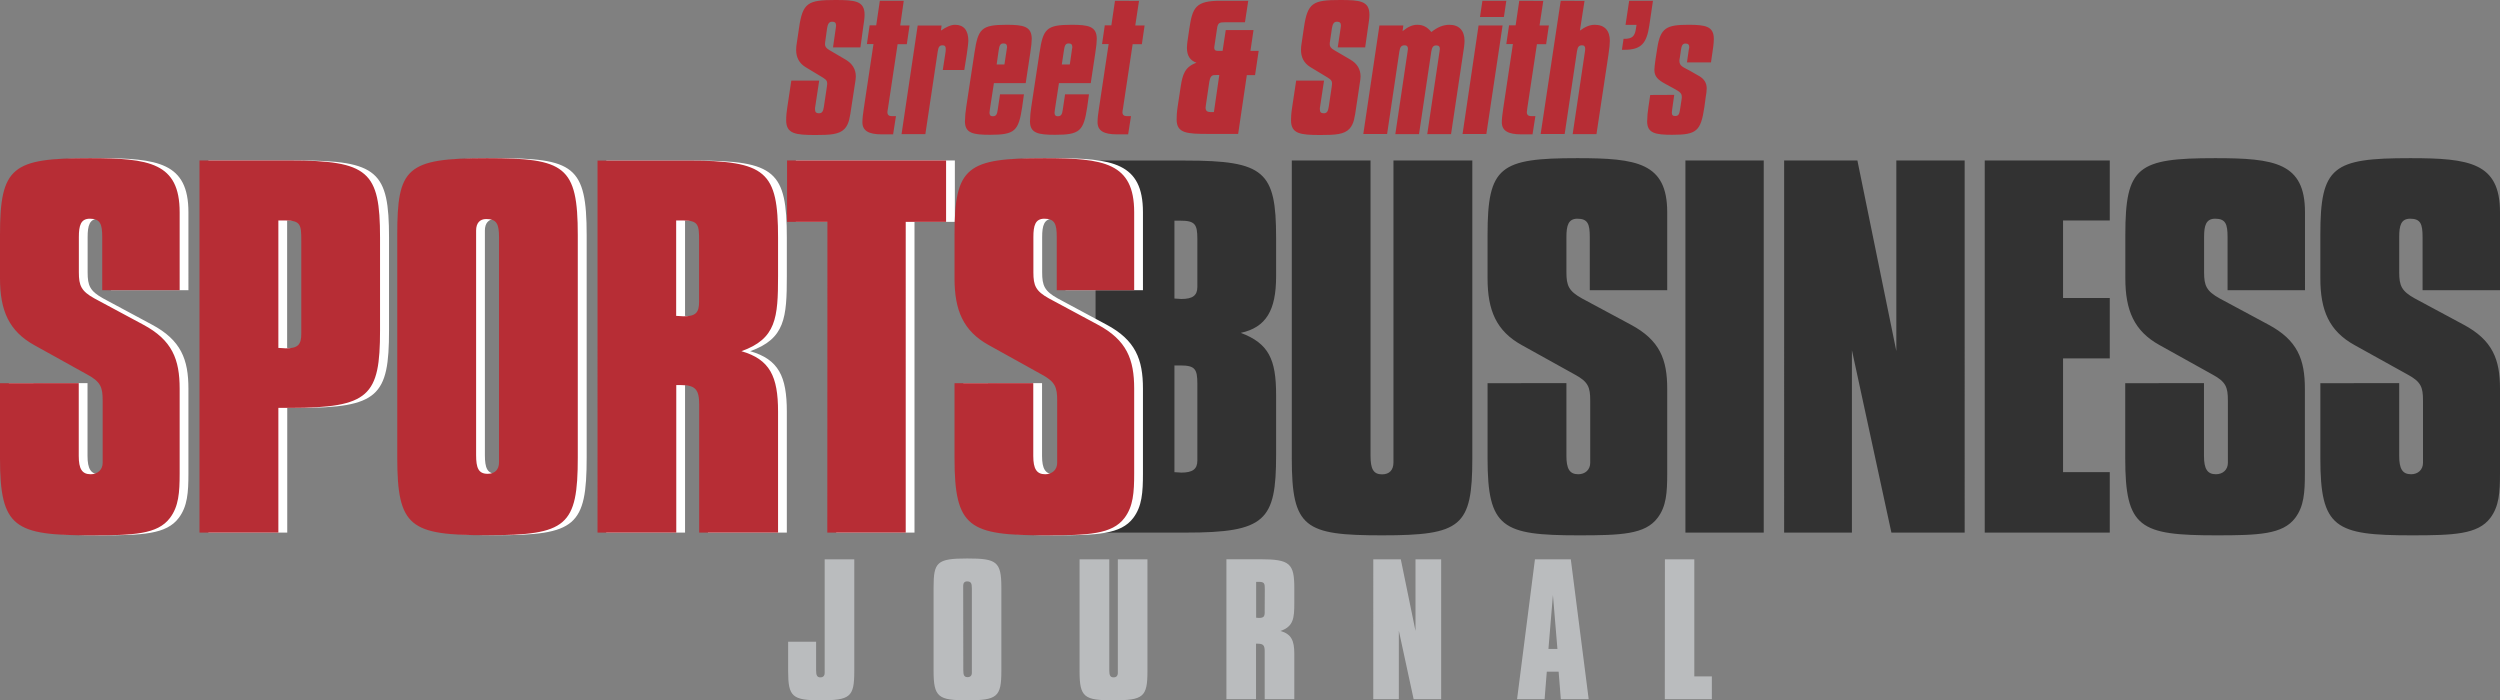
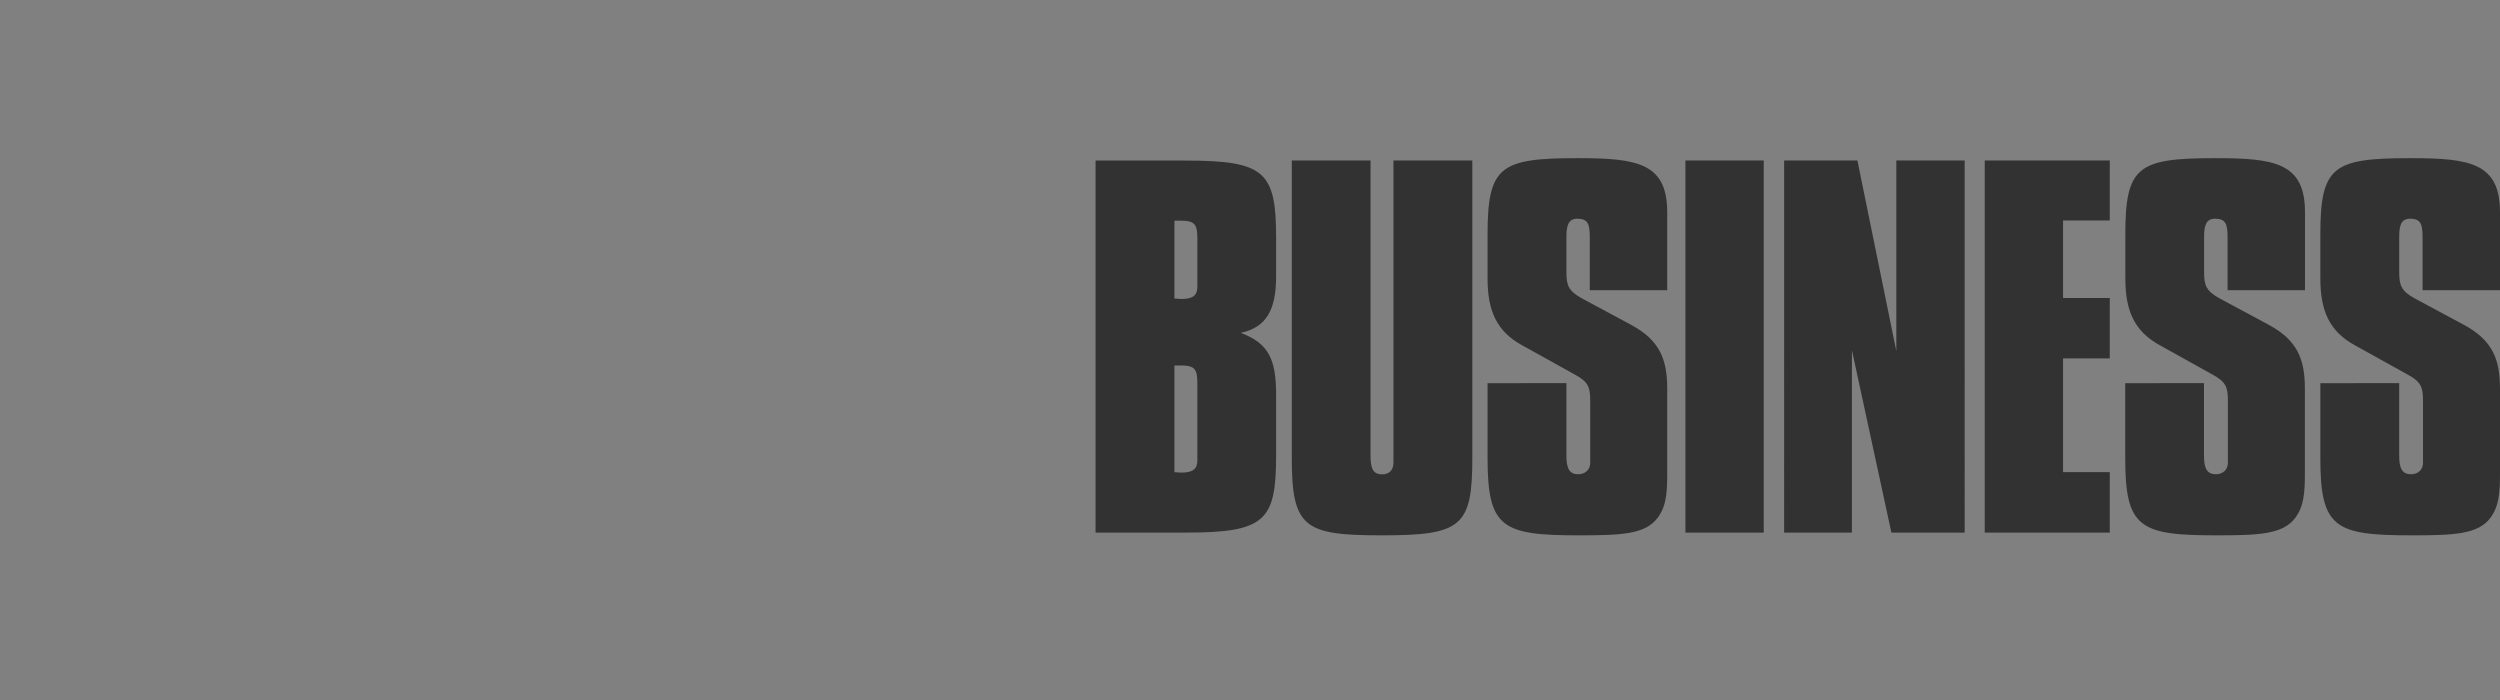
<svg xmlns="http://www.w3.org/2000/svg" version="1.1" id="Layer_1" x="0px" y="0px" viewBox="0 0 2279.4 638.5" style="enable-background:new 0 0 2279.4 638.5;" xml:space="preserve">
  <rect x="0" y="0" width="2279.4" height="638.5" fill="#808080" stroke="none" />
  <style type="text/css">
	.st0{fill-rule:evenodd;clip-rule:evenodd;fill:#B72D35;}
	.st1{fill-rule:evenodd;clip-rule:evenodd;fill:#BABCBE;}
	.st2{fill-rule:evenodd;clip-rule:evenodd;fill:#323232;}
	.st3{fill-rule:evenodd;clip-rule:evenodd;fill:#FFFFFF;}
</style>
-   <path class="st0" d="M787,25c0.6-4.2,1.3-8.1,1.3-11.5c0-12.7-8.7-13.5-26.8-13.5c-24.8,0-29.6,2.5-32.9,25l-2.1,14.2  c-0.4,2.1-0.6,4.2-0.6,6.3c0,6.9,2.8,12.1,8.4,15.6l15.9,9.6c3.7,2.2,4,3.6,4,5.8c0,0.7-0.1,1.6-0.3,2.7l-2.7,18.1  c-0.6,3.9-1.5,6-4.5,6c-2.5,0-3.6-1.1-3.6-3.6c0-1.1,0-1.8,0.2-2.4l3.6-23.8h-25.4L717.8,98c-0.6,3.9-1,7.7-1,11.6  c0,12.4,8.4,13.5,26.8,13.5c13.4,0,21.7-0.5,26.5-5.7c4.2-4.5,4.8-10.9,6.1-19.4l3.5-22.8c0.3-1.8,0.6-3.6,0.6-5.5  c0-6.6-3.2-11.8-9.4-15.4l-14.5-8.5c-3.3-1.9-4.2-3.4-4.2-5.5c0-1.3,0.2-2.4,0.3-3l1.6-11.5c0.6-3.7,1.6-6,4.6-6  c2.5,0,3.6,1,3.6,3.6c0,0,0,0.7-0.3,2.4l-2.5,17.4h25L787,25L787,25z M802.2,0.7l-3.3,22.4h-6l-2.5,17.1h6l-8.8,58.6  c-0.7,4.9-1.3,9.1-1.3,12.6c0,7.9,5.8,11.1,17.7,11.1h10.3l2.6-16.6h-3.9c-2.5,0-3.9-1.2-3.9-3.6c0-0.7,0.2-1.9,0.5-3.4l8.8-58.6  h8.4l2.5-17.1h-8.5L824,0.7L802.2,0.7L802.2,0.7L802.2,0.7z M881.4,50c1-6.9,1.5-11.2,1.5-12.7c0-9.7-4.2-14.7-12.1-14.7  c-3.6,0-7.9,1.8-12.9,5.3l0.6-4.6h-21.8l-14.7,99h21.7L855,46.8c0.6-3.9,1.6-5.5,4.3-5.5c2.1,0,3,0.9,3,3.2c0,0.3,0,1.2-0.1,2.4  l-2.6,16.9h19.6L881.4,50L881.4,50z M906.2,75.8h29l4.2-27.8c0.9-5.8,1.3-10,1.3-12.5c0-11.5-7.6-12.9-23-12.9  c-23,0-25.9,3.7-29.2,25.4l-7.5,49.4c-0.7,4.4-1.1,8.7-1.2,13.2c0,10.9,7.5,12.3,22.9,12.3c22.6,0,26-3.4,29.3-25.4l1.6-11.5h-21.8  l-2.1,14c-0.6,3.9-1.2,6-4.5,6c-2.2,0-3-1.1-3-3.3c0-0.6,0.1-1.5,0.3-2.7L906.2,75.8L906.2,75.8z M908.7,58.8l1.9-13.2  c0.6-3.7,1.2-6,4.2-6c2.6,0,3.4,1.1,3.4,3.6c0,0.2-0.3,0.9-0.4,2.4l-2,13.2L908.7,58.8L908.7,58.8z M965.5,75.8h29l4.2-27.8  c0.9-5.8,1.3-10,1.3-12.5c0-11.5-7.6-12.9-23-12.9c-23,0-25.9,3.7-29.2,25.4l-7.5,49.4c-0.7,4.4-1.1,8.7-1.2,13.2  c0,10.9,7.5,12.3,22.9,12.3c22.6,0,26-3.4,29.3-25.4l1.6-11.5h-21.8l-2.1,14c-0.6,3.9-1.2,6-4.5,6c-2.2,0-3-1.1-3-3.3  c0-0.6,0.1-1.5,0.3-2.7L965.5,75.8L965.5,75.8z M968.1,58.8l2-13.2c0.6-3.7,1.2-6,4.2-6c2.6,0,3.4,1.1,3.4,3.6  c0,0.2-0.3,0.9-0.4,2.4l-1.9,13.2L968.1,58.8L968.1,58.8z M1016.6,0.7l-3.3,22.4h-6l-2.5,17.1h6l-8.8,58.6  c-0.8,4.9-1.3,9.1-1.3,12.6c0,7.9,5.8,11.1,17.6,11.1h10.3l2.6-16.6h-3.9c-2.5,0-3.9-1.2-3.9-3.6c0-0.7,0.2-1.9,0.5-3.4l8.8-58.6  h8.4l2.5-17.1h-8.5l3.4-22.4L1016.6,0.7L1016.6,0.7L1016.6,0.7z M1112.7,0.7c-22.6,0-25.4,6.1-28.3,25.3l-1.6,10.9  c-0.3,2.1-0.6,4.3-0.6,6.7c0,7,2.7,11.5,8.7,13.6c-10.5,3.7-12.7,10.6-14.4,21.8l-2.7,17.8c-0.9,5.8-1,10-1,12.1  c0,12.7,9.4,13.2,29.3,13.2h26.8l7.9-53.6h7.5l3.3-22.1h-7.5l2.8-19h-25.3l-2.9,19h-2.8c-3,0-4.8,0-4.8-3.1c0-0.9,0.3-1.8,0.4-2.8  l2.1-14.2c0.7-5.7,2.4-6,7.5-6h18l3-19.6L1112.7,0.7L1112.7,0.7z M1109.3,68.4h2.4l-4.9,33.8h-3c-3.1,0-4.6-1.2-4.6-4  c0-0.7,0.1-1.6,0.3-2.5l3.1-21.1c0.6-4.2,2.1-6.1,4.5-6.1L1109.3,68.4L1109.3,68.4z M1247.3,25c0.6-4.2,1.3-8.1,1.3-11.5  c0-12.7-8.7-13.5-26.8-13.5c-24.8,0-29.6,2.5-32.9,25l-2.1,14.2c-0.4,2.1-0.6,4.2-0.6,6.3c0,6.9,2.8,12.1,8.4,15.6l15.9,9.6  c3.7,2.2,4,3.6,4,5.8c0,0.7-0.2,1.6-0.3,2.7l-2.7,18.1c-0.6,3.9-1.5,6-4.5,6c-2.6,0-3.6-1.1-3.6-3.6c0-1.1,0-1.8,0.2-2.4l3.6-23.8  h-25.4l-3.7,24.5c-0.9,5.8-1,9.7-1,11.6c0,12.4,8.4,13.5,26.8,13.5c13.5,0,21.7-0.5,26.5-5.7c4.2-4.5,4.8-10.9,6.1-19.4l3.4-22.8  c0.3-1.8,0.6-3.6,0.6-5.5c0-6.6-3.1-11.8-9.4-15.4l-14.5-8.5c-3.3-1.9-4.2-3.4-4.2-5.5c0-1,0.1-2,0.3-3l1.7-11.5  c0.6-3.7,1.6-6,4.6-6c2.5,0,3.6,1,3.6,3.6c0,0,0,0.7-0.3,2.4l-2.6,17.4h25L1247.3,25L1247.3,25z M1305.1,29.2  c-3.9-4.6-7.5-6.6-12.9-6.6c-4.8,0-8.7,2.1-13.4,5.8l0.7-5.2h-21.8l-14.7,99h21.7l11.2-75.4c0.6-4,1.8-5.5,4.9-5.5  c1.8,0,2.9,1,2.9,3.2c0,0.3-0.2,1.2-0.3,2.4l-11.2,75.4h21.6l11.2-75.4c0.6-3.7,1.7-5.5,4.5-5.5c2.3,0,3.3,1,3.3,3.3  c0,0.5-0.2,1.2-0.3,2.2l-11.2,75.4h21.7l10.8-72.3c0.9-5.5,1.5-9.9,1.5-12.7c0-9.4-4.9-14.7-13.8-14.7  C1315.9,22.6,1310.5,24.8,1305.1,29.2L1305.1,29.2z M1351.6,0.7l-2.2,14.8h21.8l2.2-14.8H1351.6z M1348.1,23.2l-14.6,99h21.7  l14.8-99H1348.1z M1385.2,0.7l-3.3,22.4h-6l-2.5,17.1h6l-8.8,58.6c-0.7,4.9-1.3,9.1-1.3,12.6c0,7.9,5.8,11.1,17.7,11.1h10.3  l2.6-16.6h-3.9c-2.5,0-3.9-1.2-3.9-3.6c0-0.7,0.2-1.9,0.4-3.4l8.8-58.6h8.4l2.5-17.1h-8.5l3.4-22.4L1385.2,0.7L1385.2,0.7z   M1423,0.7l-18.3,121.5h21.9l11.2-75.4c0.6-3.9,1.8-5.5,4.5-5.5c2.1,0,3,0.9,3,3.2c0,0.3,0,1.2-0.2,2.4l-11.2,75.4h21.7l10.9-72.3  c0.9-6,1.3-10.3,1.3-12.7c0-9.6-4.9-14.7-13.8-14.7c-4.5,0-8.7,1.8-13.5,5.3l4.2-27.1L1423,0.7L1423,0.7L1423,0.7z M1485.4,0.7  l-3.3,22h10l-0.5,3.3c-1,7-3.3,9.4-10.6,9.4h-0.7l-1.5,10h2.3c15.7,0,20.3-6.3,22.7-22.3l3.3-22.4L1485.4,0.7L1485.4,0.7z   M1504.6,86.6l-1.6,10.8c-0.7,4.4-1.1,8.7-1.2,13.2c0,10.9,7.5,12.3,22.9,12.3c22.4,0,26-3.4,29.3-25.4l1.2-9  c0.5-2.7,0.9-5.4,0.9-7.9c0-4.9-2.3-8.5-6.6-11.1l-8.4-4.8c-6-3.4-9.9-4.2-9.9-9.3c0-1.1,0.3-2.1,0.5-3.4l0.9-6.3  c0.6-3.9,1.3-6,4.2-6c2.5,0,3.4,1.1,3.4,3.6c0,0.2-0.2,0.9-0.5,2.4l-1.6,11.2h21.9l1.3-8.9c0.7-4.1,1.2-8.3,1.3-12.5  c0-11.5-7.6-12.9-23-12.9c-20,0-25.7,2.6-28.6,21.4l-1.6,10.3c-0.6,4.5-1,7.6-1,9.4c0,6,3.1,9.1,10.2,12.9l7.9,4.3  c5.5,3,6.9,4.3,6.9,7.6c0,0.1,0,1.1-0.3,2.8l-1.3,8.5c-0.6,3.9-1.2,6-4.5,6c-2.3,0-3-1.1-3-3.3c0-0.8,0.1-1.6,0.3-2.7l1.9-13.3  L1504.6,86.6L1504.6,86.6z" />
-   <path class="st1" d="M718.6,585.1v27c0,23.1,3.9,26.4,29.4,26.4c27.2,0,30.9-3,30.9-26.4V510h-27v103.5c0,2.7-1.4,4.1-3.9,4.1  c-3,0-3.9-1.9-3.9-6.3v-26.2H718.6z M851.2,535.6v76.2c0,24,4.4,26.7,30.9,26.7c27.2,0,30.9-3.2,30.9-26.7v-76.2  c0-23.7-4.4-26.4-31.1-26.4C854.2,509.2,851.2,512.5,851.2,535.6z M878.2,536.4V534c0-2.5,1.3-3.9,3.5-3.9c3.6,0,4.4,1.7,4.4,6.3  v77.1c0,2.5-1.4,3.9-3.9,3.9c-3.2,0-3.9-2-3.9-6.4L878.2,536.4L878.2,536.4L878.2,536.4z M984.3,510v102.1  c0,23.9,4.4,26.4,30.9,26.4c27.2,0,31-3,31-26.4V510h-27v103.5c0,2.7-1.4,4.1-3.9,4.1c-3,0-3.9-1.9-3.9-6.3V510L984.3,510L984.3,510  z M1118.2,637.5h27v-50.6h1.6c5,0,6.3,1.6,6.3,6.8v43.8h27v-41.5c0-12.1-2.8-17.9-12.6-20.7c11.9-4.2,12.6-11.5,12.6-25.8v-13.2  c0-22.6-4-26.4-31.1-26.4h-30.8V637.5z M1153.1,554.9v3.5c0,3.8-1.1,5-5.3,5c-0.8,0-1.6-0.2-2.5-0.2v-32.7h2.4  c5.3,0,5.5,1.6,5.5,6.9L1153.1,554.9L1153.1,554.9z M1252.1,637.5h23.3V575l13.5,62.5h25.1V510h-23.4v65.3l-13.4-65.3h-25.1V637.5z   M1383.2,637.5h25.1l2-25.1h10.8l2,25.1h25.4L1432.2,510h-32.7L1383.2,637.5L1383.2,637.5z M1411.8,591.7l4.1-49.2l4.1,49.2H1411.8  L1411.8,591.7z M1517.9,637.5h42.9v-20.8h-16V510h-26.8L1517.9,637.5L1517.9,637.5z" />
  <path class="st2" d="M998.9,485.6h82.3c72.7,0,82.3-10.9,82.3-70.6v-55.1c0-32.2-6.7-46.8-32.2-56.4c23-5,32.2-20.5,32.2-51.4v-35.5  c0-60.2-10.4-70.2-82.7-70.2h-81.9L998.9,485.6L998.9,485.6z M1091.7,255.4v6.3c0,7.9-4.6,10.9-14.6,10.9c-1.7,0-4.2-0.4-6.3-0.4  v-71h5.4c13.4,0,15.5,3.3,15.5,16.7V255.4L1091.7,255.4z M1091.7,413.7v6.3c0,7.9-4.6,10.9-14.6,10.9c-1.7,0-4.2-0.4-6.3-0.4v-97.3  h5.4c13.4,0,15.5,3.3,15.5,16.7V413.7L1091.7,413.7z M1177.8,146.3v271.6c0,63.5,11.7,70.2,82.3,70.2c72.3,0,82.3-7.9,82.3-70.2  V146.3h-71.9v275.3c0,7.1-3.8,10.9-10.4,10.9c-7.9,0-10.5-5-10.5-16.7V146.3H1177.8z M1356.3,349.4v68.5c0,63.5,13.4,70.2,83.1,70.2  c38.5,0,60.6-0.8,71.9-15.9c8-10.5,8.8-23,8.8-40.5v-77.3c0-26.7-6.7-44.3-33.4-58.5l-44.3-23.8c-12.1-6.7-14.2-11.7-14.2-23.8  v-32.2c0-10.4,1.7-16.7,10-16.7c9.6,0,11.3,5,11.3,16.7v48.5h70.6V214v-20.5c0-45.1-27.6-49.3-81.9-49.3c-70.6,0-81.9,7.5-81.9,69.8  v39.7c0,29.2,7.9,48.1,31.3,61l48.1,26.7c12.5,6.7,14.2,11.7,14.2,23.8v56.8c0,6.3-4.6,10.4-10.9,10.4c-7.9,0-10.8-5-10.8-16.7  v-66.4L1356.3,349.4L1356.3,349.4L1356.3,349.4z M1536.7,146.3h71.4v339.3h-71.4V146.3z M1626.7,485.6h61.8V319.3l36,166.3h66.8  V146.3h-62.3v173.8l-35.5-173.8h-66.8L1626.7,485.6L1626.7,485.6z M1809.6,485.6h114v-55.1H1881V326.8h42.6v-55.1H1881V201h42.6  v-54.7h-114V485.6L1809.6,485.6z M1937.7,349.4v68.5c0,63.5,13.3,70.2,83.1,70.2c38.4,0,60.6-0.8,71.9-15.9  c7.9-10.5,8.8-23,8.8-40.5v-77.3c0-26.7-6.7-44.3-33.4-58.5l-44.3-23.8c-12.1-6.7-14.2-11.7-14.2-23.8v-32.2  c0-10.4,1.7-16.7,10.1-16.7c9.6,0,11.3,5,11.3,16.7v48.5h70.6V214v-20.5c0-45.1-27.6-49.3-81.9-49.3c-70.6,0-81.9,7.5-81.9,69.8  v39.7c0,29.2,7.9,48.1,31.3,61l48,26.7c12.5,6.7,14.2,11.7,14.2,23.8v56.8c0,6.3-4.6,10.4-10.9,10.4c-7.9,0-10.9-5-10.9-16.7v-66.4  L1937.7,349.4L1937.7,349.4L1937.7,349.4z M2115.6,349.4v68.5c0,63.5,13.4,70.2,83.1,70.2c38.4,0,60.6-0.8,71.9-15.9  c7.9-10.5,8.8-23,8.8-40.5v-77.3c0-26.7-6.7-44.3-33.4-58.5l-44.3-23.8c-12.1-6.7-14.2-11.7-14.2-23.8v-32.2  c0-10.4,1.6-16.7,10-16.7c9.6,0,11.3,5,11.3,16.7v48.5h70.6V214v-20.5c0-45.1-27.6-49.3-81.9-49.3c-70.6,0-81.9,7.5-81.9,69.8v39.7  c0,29.2,7.9,48.1,31.3,61l48.1,26.7c12.5,6.7,14.2,11.7,14.2,23.8v56.8c0,6.3-4.6,10.4-10.8,10.4c-8,0-10.9-5-10.9-16.7v-66.4  L2115.6,349.4L2115.6,349.4L2115.6,349.4z" />
-   <path class="st3" d="M8,349.4v68.5c0,63.5,13.4,70.2,83.1,70.2c38.4,0,60.6-0.8,71.9-15.9c7.9-10.5,8.8-23,8.8-40.5v-77.3  c0-26.7-6.7-44.3-33.4-58.5l-44.3-23.8c-12.1-6.7-14.2-11.7-14.2-23.8v-32.2c0-10.4,1.7-16.7,10-16.7c9.6,0,11.3,5,11.3,16.7v48.5  h70.6V214v-20.5c0-45.1-27.6-49.3-81.9-49.3C19.3,144.2,8,151.8,8,214v39.7c0,29.2,7.9,48.1,31.3,61l48.1,26.7  c12.5,6.7,14.2,11.7,14.2,23.8v56.8c0,6.3-4.6,10.4-10.9,10.4c-7.9,0-10.9-5-10.9-16.7v-66.4L8,349.4L8,349.4L8,349.4z M190,485.6  h71.9V371.9h10.5c72.7,0,82.3-10.9,82.3-70.6v-84.8c0-60.2-10.4-70.2-82.7-70.2H190V485.6L190,485.6z M261.8,201h6.3  c14.2,0,14.6,4.2,14.6,18.4v84.8c0,10-2.9,13.4-14.2,13.4c-2.1,0-4.2-0.4-6.7-0.4L261.8,201L261.8,201z M370.3,214.4v202.6  c0,63.9,11.7,71,82.3,71c72.3,0,82.3-8.4,82.3-71V214.4c0-63.1-11.7-70.2-82.7-70.2C378.2,144.2,370.3,153,370.3,214.4L370.3,214.4z   M442.1,216.5v-6.3c0-6.7,3.3-10.5,9.2-10.5c9.6,0,11.7,4.6,11.7,16.7v205.1c0,6.7-3.8,10.5-10.4,10.5c-8.4,0-10.5-5.4-10.5-17.1  L442.1,216.5L442.1,216.5z M552.7,485.6h71.9V351.1h4.2c13.4,0,16.7,4.2,16.7,18v116.5h71.9V375.3c0-32.2-7.5-47.6-33.4-55.1  c31.8-11.3,33.4-30.5,33.4-68.5v-35.1c0-60.2-10.4-70.2-82.7-70.2h-81.9L552.7,485.6L552.7,485.6L552.7,485.6z M645.5,265.8v9.2  c0,10-2.9,13.4-14.2,13.4c-2.1,0-4.2-0.4-6.7-0.4V201h6.3c14.2,0,14.6,4.2,14.6,18.4L645.5,265.8L645.5,265.8z M762.3,485.6h71.5  V202.3h36.8v-56h-145v56h36.8V485.6L762.3,485.6z M878.3,349.4v68.5c0,63.5,13.4,70.2,83.1,70.2c38.4,0,60.6-0.8,71.9-15.9  c7.9-10.5,8.8-23,8.8-40.5v-77.3c0-26.7-6.7-44.3-33.4-58.5l-44.3-23.8c-12.1-6.7-14.2-11.7-14.2-23.8v-32.2  c0-10.4,1.7-16.7,10-16.7c9.6,0,11.3,5,11.3,16.7v48.5h70.6V214v-20.5c0-45.1-27.6-49.3-81.9-49.3c-70.6,0-81.9,7.5-81.9,69.8v39.7  c0,29.2,7.9,48.1,31.3,61l48.1,26.7c12.5,6.7,14.2,11.7,14.2,23.8v56.8c0,6.3-4.6,10.4-10.9,10.4c-7.9,0-10.9-5-10.9-16.7v-66.4  L878.3,349.4L878.3,349.4L878.3,349.4z" />
-   <path class="st0" d="M0,349.4v68.5c0,63.5,13.4,70.2,83.1,70.2c38.4,0,60.6-0.8,71.9-15.9c7.9-10.5,8.8-23,8.8-40.5v-77.3  c0-26.7-6.7-44.3-33.4-58.5l-44.3-23.8c-12.1-6.7-14.2-11.7-14.2-23.8v-32.2c0-10.4,1.7-16.7,10-16.7c9.6,0,11.3,5,11.3,16.7v48.5  h70.6V214v-20.5c0-45.1-27.6-49.3-81.9-49.3C11.3,144.2,0,151.8,0,214v39.7c0,29.2,8,48.1,31.3,61l48.1,26.7  c12.5,6.7,14.2,11.7,14.2,23.8v56.8c0,6.3-4.6,10.4-10.9,10.4c-8,0-10.9-5-10.9-16.7v-66.4L0,349.4L0,349.4L0,349.4z M181.9,485.6  h71.9V371.9h10.4c72.7,0,82.3-10.9,82.3-70.6v-84.8c0-60.2-10.4-70.2-82.7-70.2h-81.9V485.6L181.9,485.6z M253.8,201h6.3  c14.2,0,14.6,4.2,14.6,18.4v84.8c0,10-2.9,13.4-14.2,13.4c-2.1,0-4.2-0.4-6.7-0.4L253.8,201L253.8,201z M362.2,214.4v202.6  c0,63.9,11.7,71,82.3,71c72.3,0,82.3-8.4,82.3-71V214.4c0-63.1-11.7-70.2-82.7-70.2C370.2,144.2,362.2,153,362.2,214.4L362.2,214.4z   M434.1,216.5v-6.3c0-6.7,3.3-10.5,9.2-10.5c9.6,0,11.7,4.6,11.7,16.7v205.1c0,6.7-3.8,10.5-10.4,10.5c-8.4,0-10.5-5.4-10.5-17.1  L434.1,216.5L434.1,216.5z M544.7,485.6h71.9V351.1h4.2c13.4,0,16.7,4.2,16.7,18v116.5h71.9V375.3c0-32.2-7.5-47.6-33.4-55.1  c31.8-11.3,33.4-30.5,33.4-68.5v-35.1c0-60.2-10.5-70.2-82.7-70.2h-81.9V485.6z M637.4,265.8v9.2c0,10-2.9,13.4-14.2,13.4  c-2.1,0-4.2-0.4-6.7-0.4V201h6.3c14.2,0,14.6,4.2,14.6,18.4V265.8z M754.3,485.6h71.5V202.3h36.8v-56h-145v56h36.8L754.3,485.6  L754.3,485.6z M870.3,349.4v68.5c0,63.5,13.4,70.2,83.1,70.2c38.4,0,60.6-0.8,71.9-15.9c7.9-10.5,8.8-23,8.8-40.5v-77.3  c0-26.7-6.7-44.3-33.4-58.5l-44.3-23.8c-12.1-6.7-14.2-11.7-14.2-23.8v-32.2c0-10.4,1.7-16.7,10-16.7c9.6,0,11.3,5,11.3,16.7v48.5  h70.6V214v-20.5c0-45.1-27.6-49.3-81.9-49.3c-70.6,0-81.9,7.5-81.9,69.8v39.7c0,29.2,7.9,48.1,31.3,61l48.1,26.7  c12.5,6.7,14.2,11.7,14.2,23.8v56.8c0,6.3-4.6,10.4-10.9,10.4c-7.9,0-10.9-5-10.9-16.7v-66.4L870.3,349.4L870.3,349.4L870.3,349.4z" />
</svg>